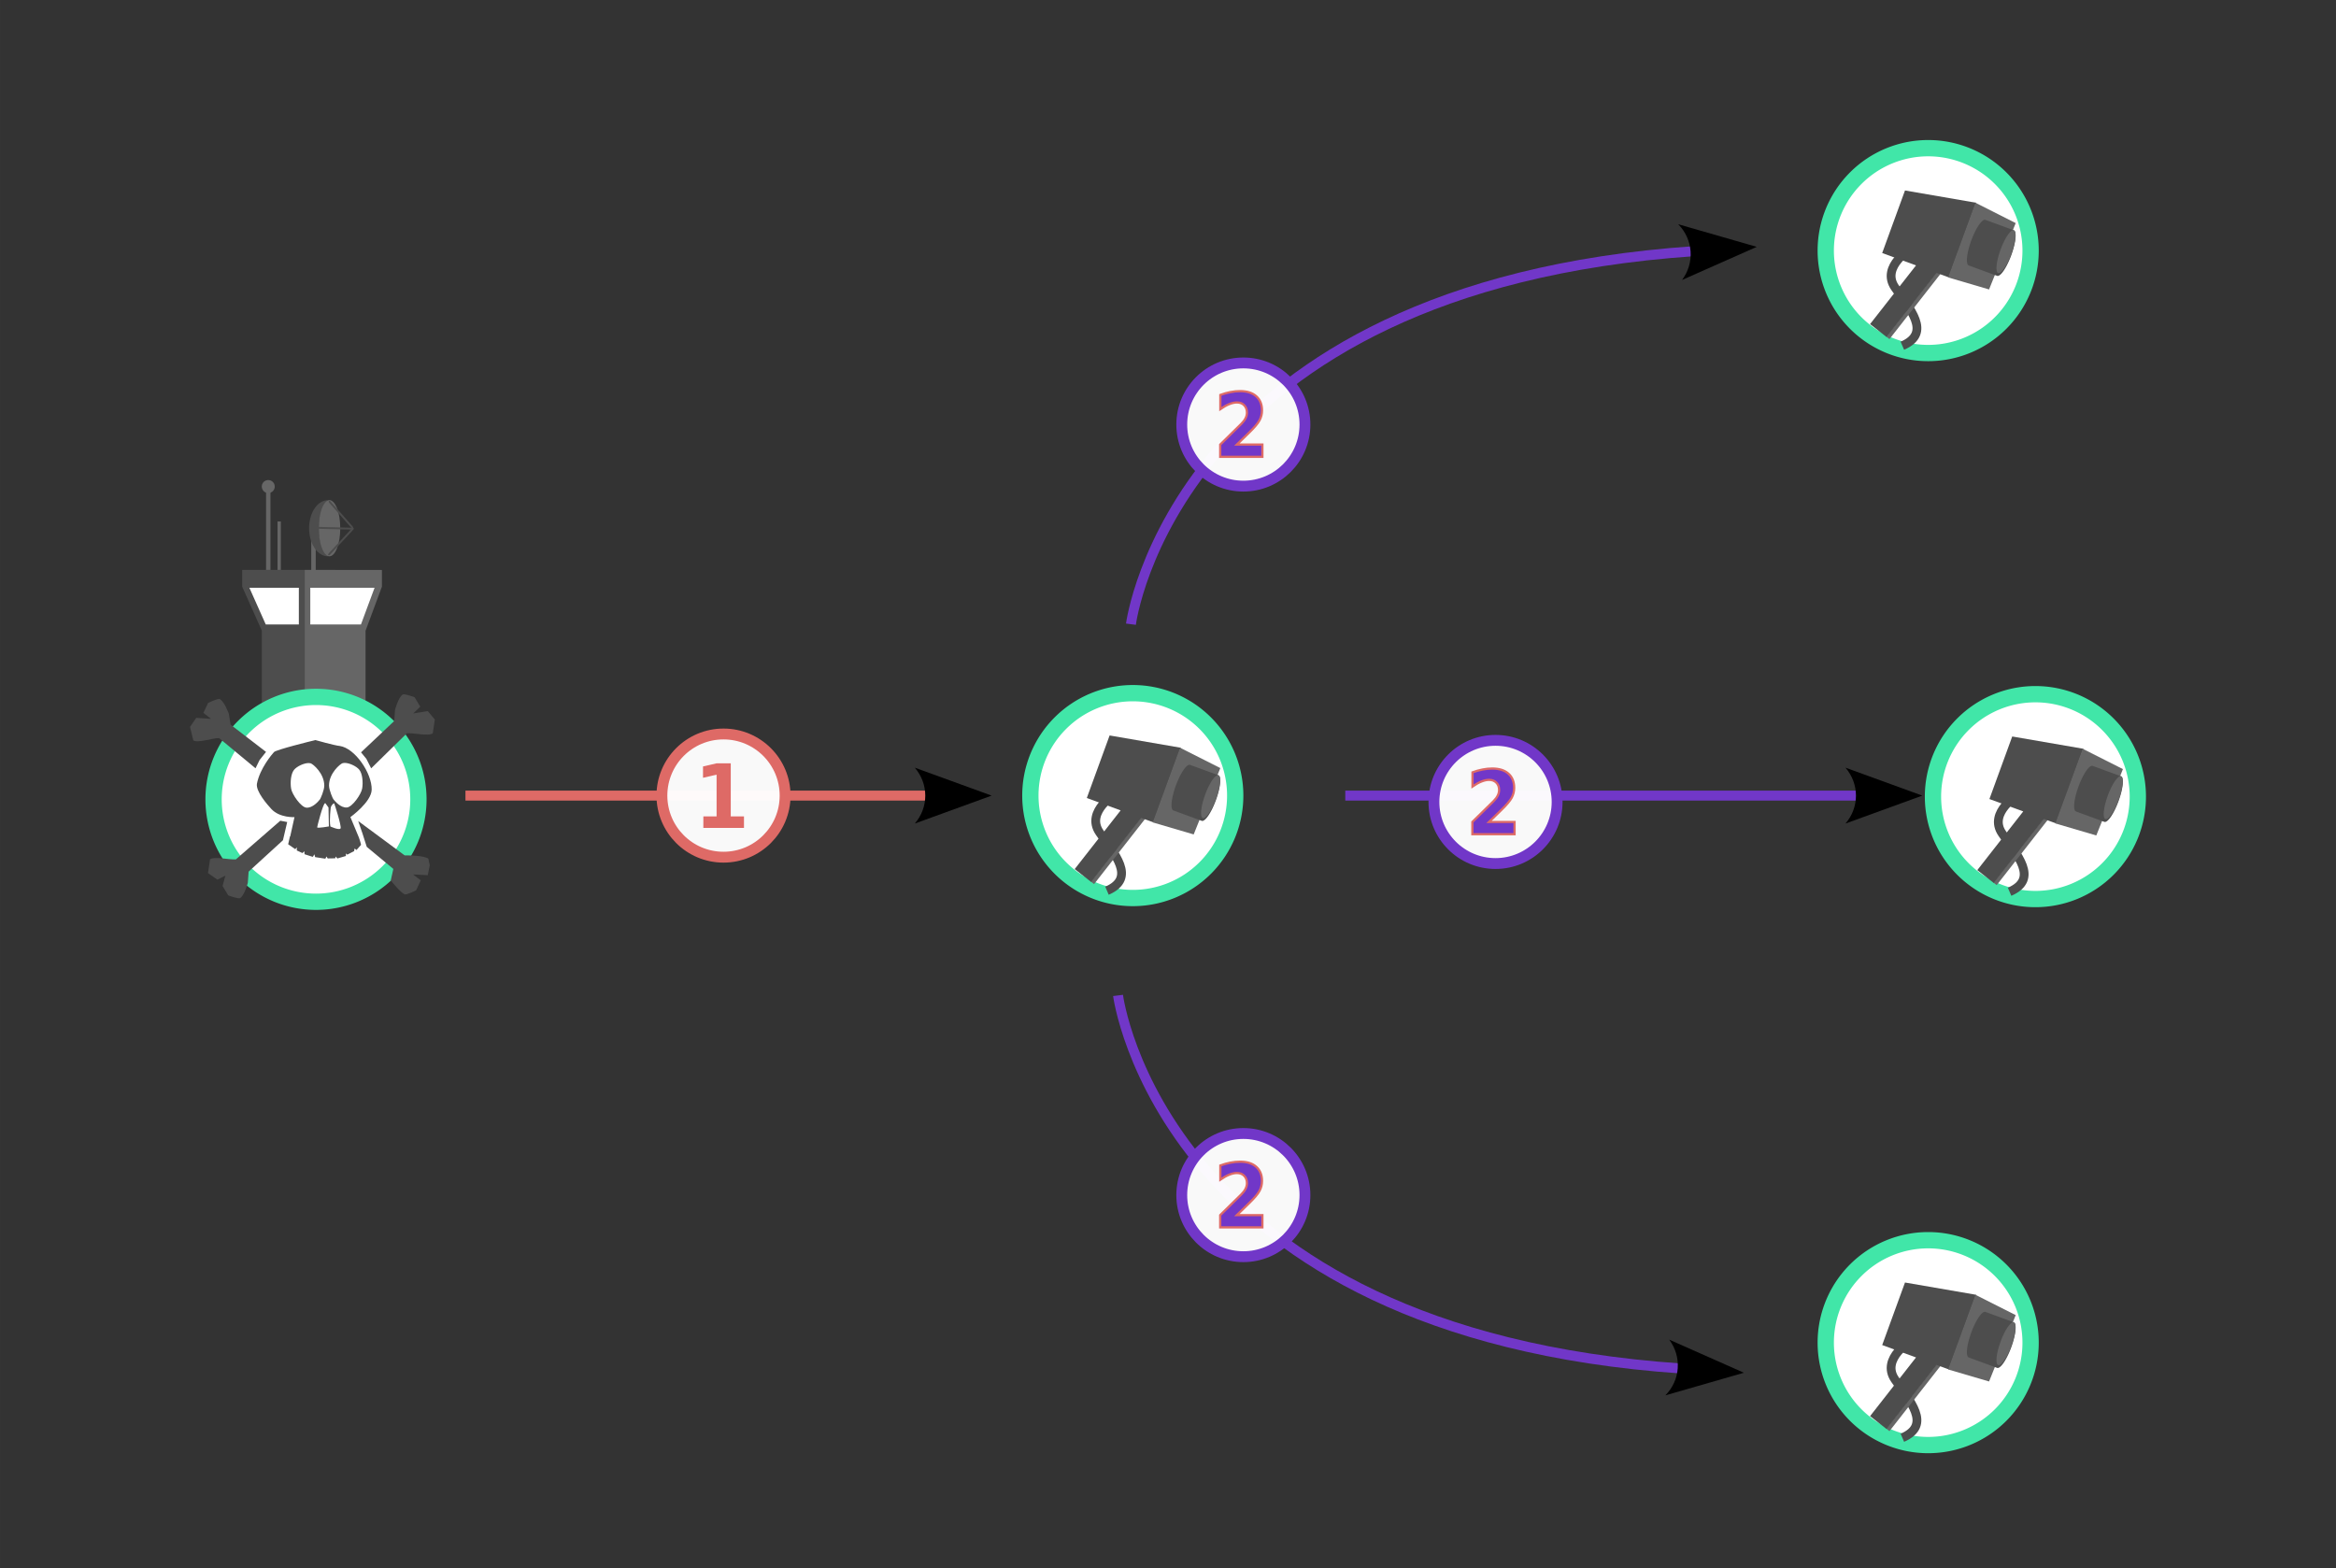
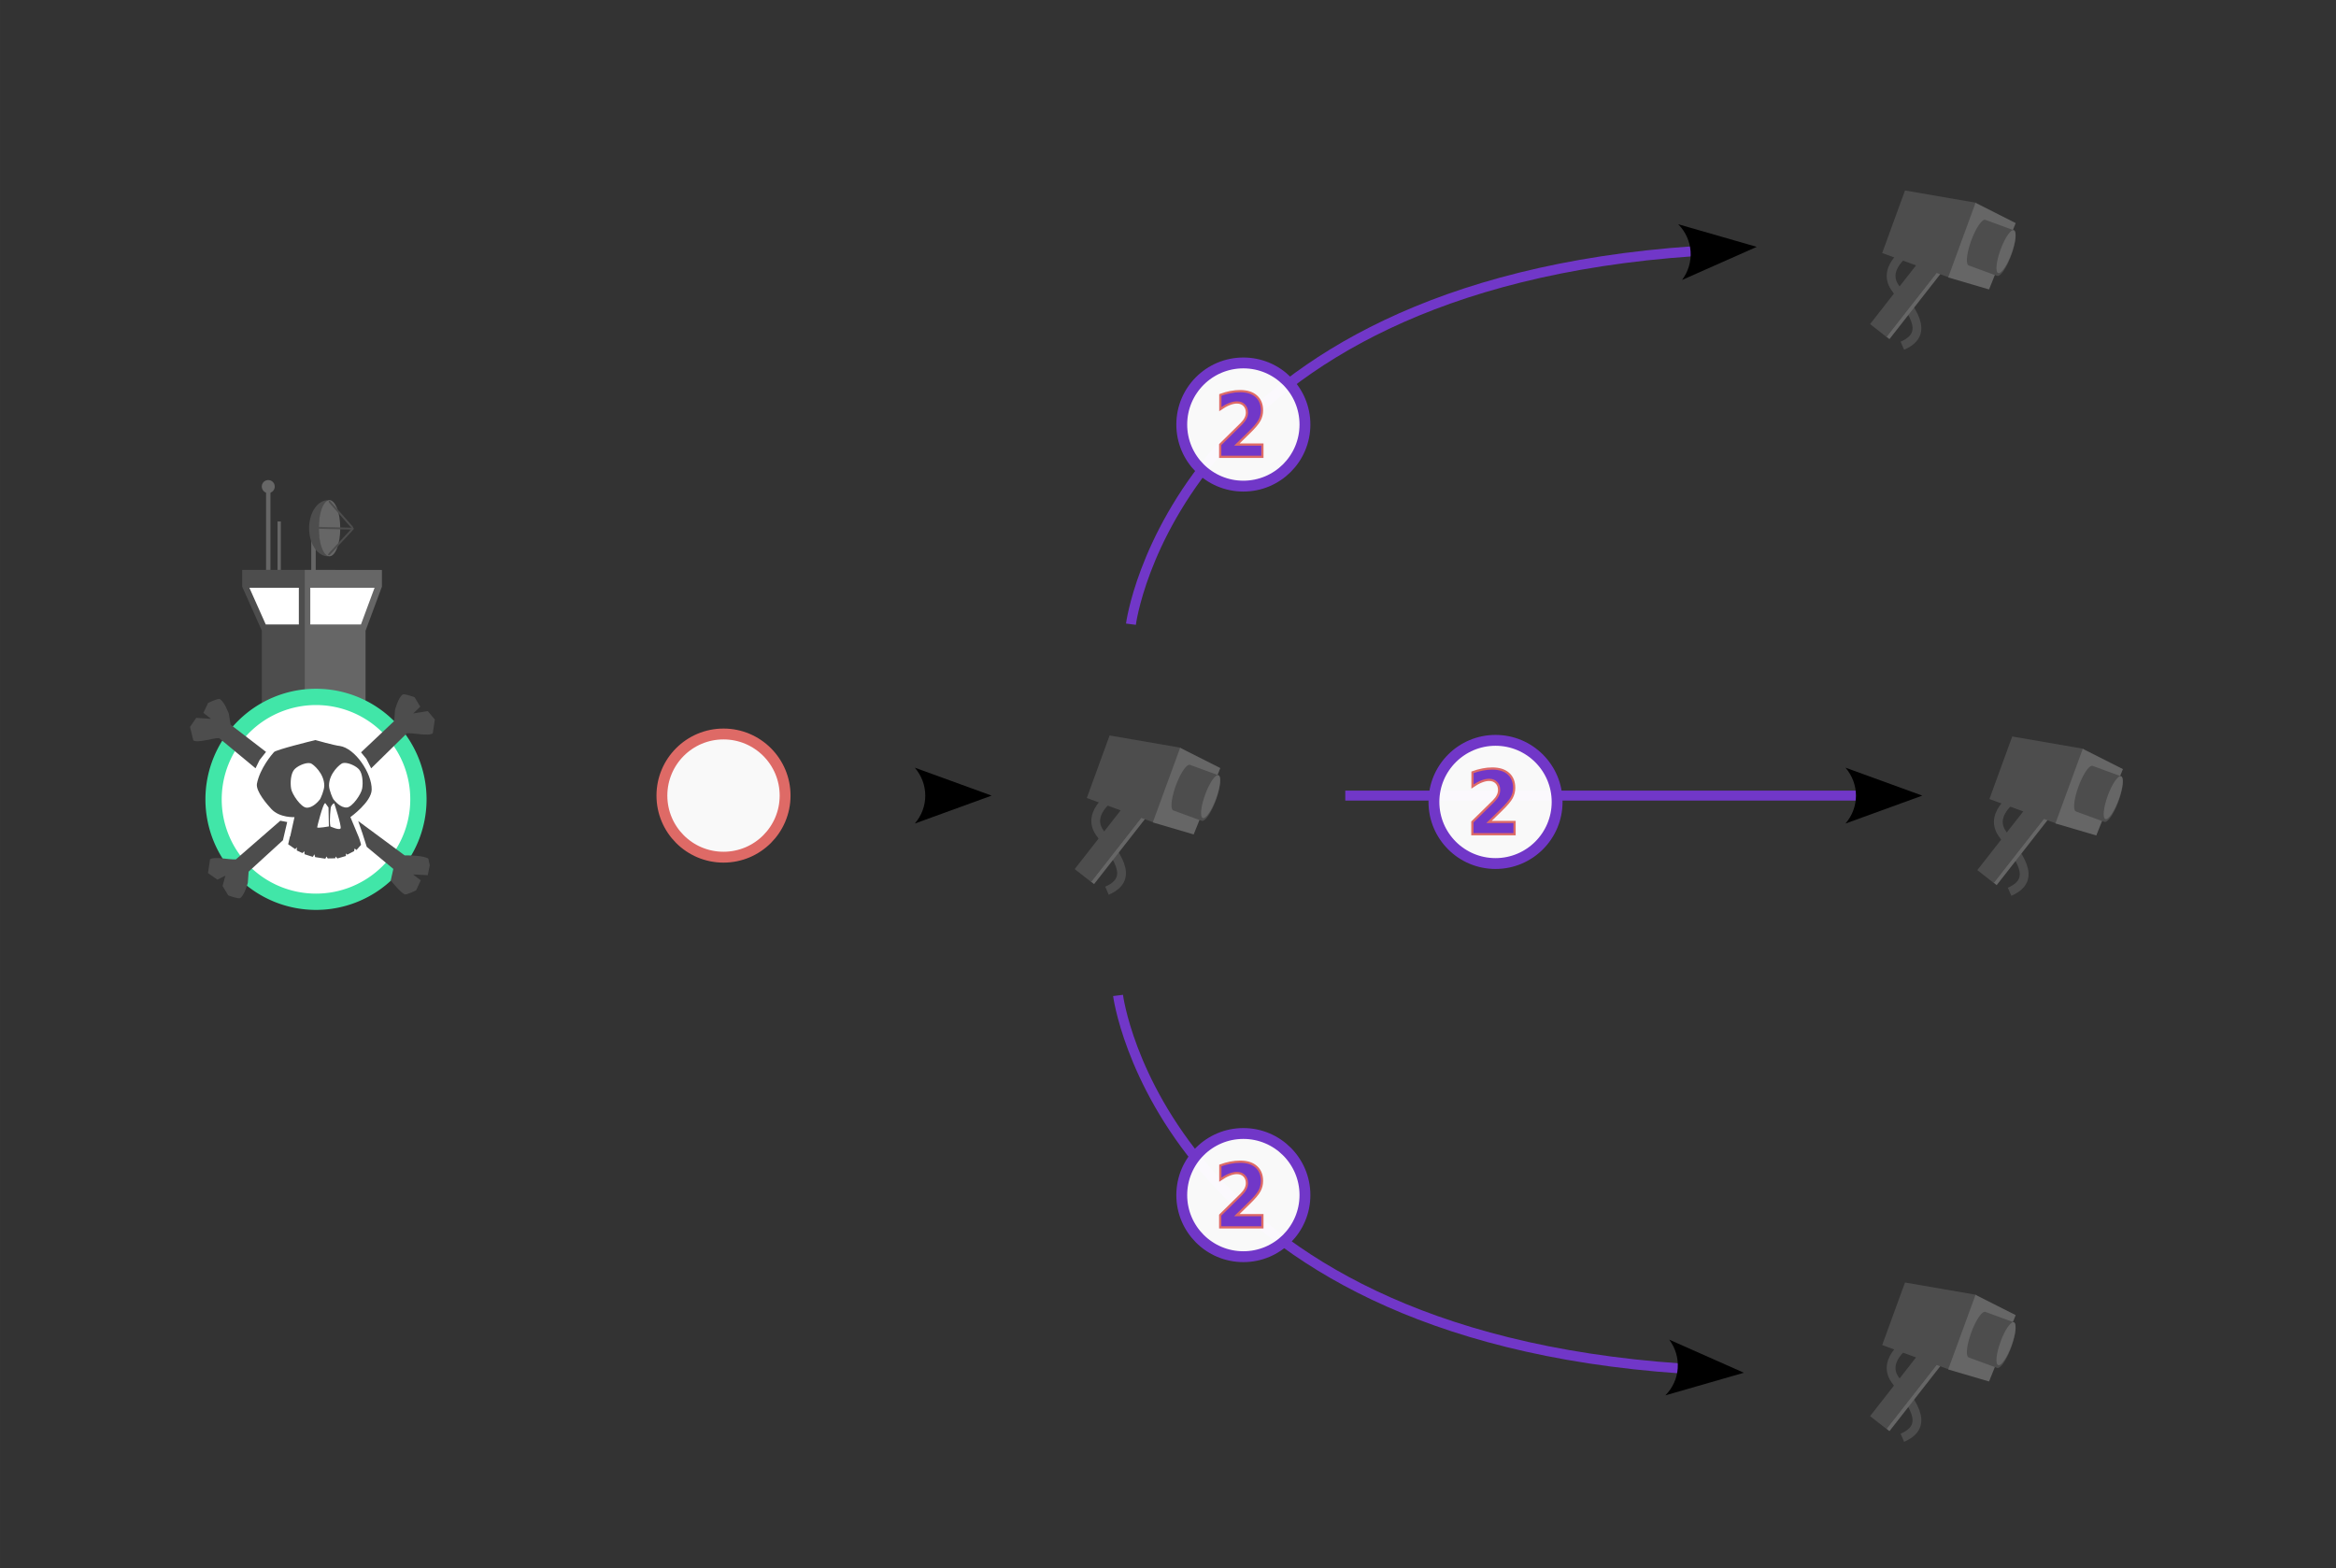
<svg xmlns="http://www.w3.org/2000/svg" xmlns:xlink="http://www.w3.org/1999/xlink" width="49.458mm" height="33.204mm" viewBox="-7 -7 86.052 57.772" version="1.1" id="svg157">
  <rect x="-7" y="-7" width="86.052" height="57.772" fill="#333333" stroke="none" />
  <title id="title15212">propagation de Mirail</title>
  <defs id="defs154" />
  <g id="g11165" transform="matrix(0.155,0,0,0.155,-11.03,2.36)">
    <path id="rect10495" style="fill:#4d4d4d;fill-opacity:1;stroke-width:0.411;stop-color:#000000" d="m 83.553,75.054 v 3.975 l 4.68,10.48 V 117.747 H 98.41 V 89.509 79.029 75.054 Z" />
    <path id="rect10497" style="fill:#666666;stroke-width:0.49;stop-color:#000000" d="M 98.41,75.054 V 79.029 89.509 117.747 H 112.878 V 89.509 l 3.889,-10.48 v -3.975 z" />
    <rect style="fill:#666666;fill-opacity:1;stroke:none;stroke-width:0.359;stroke-dasharray:none;stroke-opacity:1;stop-color:#000000" id="rect10682" width="1.045" height="19.814" x="89.231" y="55.24" />
    <rect style="fill:#666666;fill-opacity:1;stroke:none;stroke-width:0.382;stroke-dasharray:none;stroke-opacity:1;stop-color:#000000" id="rect10684" width="1.059" height="9.907" x="99.971" y="65.586" />
    <circle style="fill:#666666;fill-opacity:1;stroke:none;stroke-width:0.358;stroke-dasharray:none;stroke-opacity:1;stop-color:#000000" id="path10740" cx="89.754" cy="55.24" r="1.543" />
    <g id="g10889" transform="translate(59.463,19.207)">
      <path id="path10742" style="fill:#4d4d4d;fill-opacity:1;stroke:none;stroke-width:0.505;stroke-dasharray:none;stroke-opacity:1;stop-color:#000000" d="m 44.449,39.282 a 4.453,6.659 0 0 0 -4.453,6.659 4.453,6.659 0 0 0 4.453,6.658 4.453,6.659 0 0 0 0.932,-0.152 3.304,6.522 0 0 1 -3.088,-6.506 3.304,6.522 0 0 1 3.098,-6.508 4.453,6.659 0 0 0 -0.943,-0.151 z" />
      <ellipse style="fill:#666666;fill-opacity:1;stroke:none;stroke-width:0.632;stroke-dasharray:none;stroke-opacity:1;stop-color:#000000" id="path10744" cx="44.847" cy="45.94" rx="2.554" ry="6.659" />
    </g>
    <rect style="fill:#666666;fill-opacity:1;stroke:none;stroke-width:0.238;stroke-dasharray:none;stroke-opacity:1;stop-color:#000000" id="rect10891" width="0.791" height="11.514" x="91.954" y="63.54" />
    <rect style="fill:#4d4d4d;fill-opacity:1;stroke:none;stroke-width:0.238;stroke-dasharray:none;stroke-opacity:1;stop-color:#000000" id="rect11139" width="0.449" height="8.681" x="-39.319" y="112.94" transform="matrix(-0.749,0.663,0.663,0.749,0,0)" ry="0.396" />
    <rect style="fill:#4d4d4d;fill-opacity:1;stroke:none;stroke-width:0.238;stroke-dasharray:none;stroke-opacity:1;stop-color:#000000" id="rect11141" width="0.449" height="8.681" x="124.62" y="18.37" transform="matrix(0.733,0.681,0.681,-0.733,0,0)" ry="0.396" />
    <rect style="fill:#4d4d4d;fill-opacity:1;stroke:none;stroke-width:0.238;stroke-dasharray:none;stroke-opacity:1;stop-color:#000000" id="rect11143" width="0.449" height="8.681" x="62.249" y="102.971" transform="matrix(-0.025,1,1,0.025,0,0)" ry="0.396" />
    <path id="path11145" style="fill:#ffffff;fill-opacity:1;stroke-width:0.342;stop-color:#000000" d="m 85.264,79.292 h 11.759 v 8.72 h -7.865 z" />
    <path id="path11147" style="fill:#ffffff;stroke-width:0.408;stop-color:#000000" d="m 99.742,79.3 h 15.275 l -3.236,8.72 H 99.742 Z" />
  </g>
  <g id="g11412" transform="translate(-7.449,-7.348)">
    <g id="g65642" transform="translate(-48.596,2.383)">
      <path id="path43581" style="fill:#ffffff;stroke:#41e6a8;stroke-width:0.6" d="m 64.458,27.409 a 3.773,3.773 0 0 1 -3.773,3.773 3.773,3.773 0 0 1 -3.773,-3.773 3.773,3.773 0 0 1 3.773,-3.773 3.773,3.773 0 0 1 3.773,3.773 z" />
      <path id="path12663" style="fill:#4d4d4d;fill-opacity:1;stroke:none;stroke-width:0.019px;stroke-linecap:butt;stroke-linejoin:miter;stroke-opacity:1" d="m 63.912,23.542 c -0.012,1.17e-4 -0.023,0.001 -0.031,0.004 -0.167,0.11 -0.285,0.568 -0.285,0.568 l -0.029,0.41 -1.222,1.154 0.196,0.24 0.177,0.349 1.316,-1.291 c 0.247,-0.022 0.794,0.12 0.953,3.04e-4 l 0.076,-0.507 -0.258,-0.31 -0.538,0.085 0.259,-0.247 -0.208,-0.348 c 0,0 -0.289,-0.109 -0.407,-0.108 z m -6.793,0.17 c -0.11,7.3e-4 -0.407,0.145 -0.407,0.145 l -0.175,0.365 0.28,0.222 -0.543,-0.036 -0.229,0.333 0.121,0.498 c 0.17,0.104 0.702,-0.086 0.949,-0.087 l 1.343,1.113 0.149,-0.304 0.238,-0.299 -1.305,-1.003 -0.066,-0.405 c 0,0 -0.159,-0.445 -0.335,-0.54 -0.005,-0.001 -0.012,-0.002 -0.019,-0.002 z m 3.542,1.515 v 3.8e-5 4.52e-4 c -0.166,0.038 -1.444,0.355 -1.522,0.44 -0.068,0.074 -0.522,0.603 -0.629,1.164 -0.053,0.278 0.388,0.781 0.534,0.937 0.306,0.329 0.849,0.296 0.849,0.296 l -0.157,0.707 c -0.004,0.002 -0.008,0.005 -0.011,0.008 l -0.065,0.285 0.262,0.181 0.057,-0.069 -0.001,0.116 0.208,0.096 0.069,-0.068 0.009,0.111 0.304,0.097 0.058,-0.094 0.028,0.103 0.376,0.059 0.042,-0.082 0.045,0.072 0.274,-0.005 0.024,-0.066 0.056,0.072 0.316,-0.091 0.002,-0.095 0.048,0.046 0.253,-0.131 0.017,-0.096 0.071,0.055 0.167,-0.189 c -0.016,-0.092 -0.063,-0.222 -0.072,-0.248 7.66e-4,-1.47e-4 0.001,-4.51e-4 0.002,-5.9e-4 l -0.322,-0.774 c 0,0 0.775,-0.555 0.784,-1.011 0.011,-0.605 -0.612,-1.524 -1.173,-1.609 -0.178,-0.013 -0.902,-0.218 -0.902,-0.218 z m 1.079,0.84 c 0.176,-9.38e-4 0.431,0.123 0.534,0.244 0.125,0.148 0.15,0.473 0.112,0.701 -0.034,0.206 -0.362,0.683 -0.565,0.698 -0.223,0.015 -0.43,-0.22 -0.496,-0.305 -0.024,-0.031 -0.16,-0.335 -0.16,-0.507 0,-0.448 0.411,-0.798 0.505,-0.823 0.021,-0.005 0.045,-0.008 0.07,-0.008 z m -1.325,0.006 c 0.025,1.4e-4 0.049,0.003 0.07,0.008 0.093,0.025 0.505,0.375 0.505,0.823 0,0.172 -0.136,0.475 -0.16,0.507 -0.066,0.085 -0.273,0.32 -0.496,0.305 -0.204,-0.014 -0.531,-0.492 -0.565,-0.698 -0.038,-0.227 -0.013,-0.553 0.112,-0.701 0.103,-0.122 0.358,-0.245 0.534,-0.244 z m 0.615,1.478 0.116,0.16 0.014,0.696 c 0,0 -0.398,0.073 -0.432,0.037 -0.007,-0.008 0.212,-0.878 0.291,-0.892 0.004,-6.59e-4 0.008,-9.72e-4 0.011,-8.33e-4 z m 0.318,0.006 c 0.003,-7.3e-5 0.006,7.31e-4 0.008,0.003 0.017,0.032 0.274,0.833 0.235,0.918 -0.039,0.085 -0.376,-0.069 -0.376,-0.069 -0.047,-0.244 0.015,-0.697 0.015,-0.705 0.015,-0.059 0.087,-0.146 0.118,-0.147 z m -1.978,0.64 -1.635,1.423 c -0.247,0.022 -0.794,-0.12 -0.953,-2.96e-4 l -0.076,0.507 0.348,0.242 0.295,-0.151 -0.106,0.381 0.208,0.348 c 0,0 0.351,0.132 0.438,0.103 0.167,-0.11 0.285,-0.568 0.285,-0.568 l 0.029,-0.41 1.264,-1.155 0.157,-0.672 z m 2.87,0.011 0.154,0.447 0.161,0.504 0.979,0.813 -0.094,0.424 c 0,0 0.332,0.422 0.51,0.514 0.089,0.02 0.424,-0.149 0.424,-0.149 l 0.17,-0.368 -0.284,-0.218 0.544,0.028 0.071,-0.366 -0.052,-0.247 C 64.653,29.489 64.2,29.469 63.952,29.474 Z" />
    </g>
  </g>
  <g id="path11989">
-     <path style="color:#000000;fill:#de6a66;-inkscape-stroke:none" d="m 10.146,22.123 v 0.367 h 17.066 v -0.367 z" id="path15918" />
    <g id="g15912">
      <path d="m 26.699,21.278 2.83,1.029 -2.83,1.029 c 0.514,-0.599 0.514,-1.456 0,-2.058 z" style="fill:context-stroke;fill-rule:evenodd;stroke-width:0.257" id="path15914" />
    </g>
  </g>
  <g id="g13068" transform="translate(-3.01,-3.267)">
-     <path id="ellipse21095" style="font-size:10.583px;line-height:1.25;letter-spacing:0px;fill:#ffffff;stroke:#41e6a8;stroke-width:0.6" d="m 41.512,25.573 a 3.773,3.773 0 0 1 -3.773,3.773 3.773,3.773 0 0 1 -3.773,-3.773 3.773,3.773 0 0 1 3.773,-3.773 3.773,3.773 0 0 1 3.773,3.773 z" />
+     <path id="ellipse21095" style="font-size:10.583px;line-height:1.25;letter-spacing:0px;fill:#ffffff;stroke:#41e6a8;stroke-width:0.6" d="m 41.512,25.573 z" />
    <g id="g13040" transform="translate(6.398,-10.989)">
      <path style="fill:none;stroke:#4d4d4d;stroke-width:0.324px;stroke-linecap:butt;stroke-linejoin:miter;stroke-opacity:1" d="m 30.74,36.461 c 0,0 -1.16,0.683 -0.622,1.461 0.538,0.779 1.366,1.671 0.272,2.144" id="path12802" />
      <rect style="fill:#666666;fill-opacity:1;stroke:none;stroke-width:0.317;stroke-dasharray:none;stroke-opacity:1;stop-color:#000000" id="rect12719" width="0.15" height="4.516" x="47.95" y="8.411" transform="rotate(38.043)" />
      <path id="rect12669" style="fill:#4d4d4d;fill-opacity:1;stroke:none;stroke-width:0.317;stroke-dasharray:none;stroke-opacity:1;stop-color:#000000" d="m 30.487,34.347 -0.84,2.304 1.246,0.456 -1.692,2.162 0.606,0.475 1.846,-2.359 0.451,0.165 1.006,-2.75 z" />
      <path id="rect12587" style="fill:#666666;stroke-width:0.162;stop-color:#000000" transform="rotate(20.102)" d="m 43.031,21.31 1.646,0.193 -0.081,2.633 -1.566,0.102 z" />
      <path id="path12605" style="fill:#4d4d4d;fill-opacity:1;stroke:none;stroke-width:0.116;stroke-dasharray:none;stroke-opacity:1;stop-color:#000000" d="m 33.45,35.43 a 0.229,0.894 20.102 0 0 -0.522,0.761 0.229,0.894 20.102 0 0 -0.093,0.918 l 1.046,0.383 a 0.229,0.894 20.102 0 0 0.522,-0.761 0.229,0.894 20.102 0 0 0.093,-0.918 z" />
      <ellipse style="fill:#666666;fill-opacity:1;stroke:none;stroke-width:0.108;stroke-dasharray:none;stroke-opacity:1;stop-color:#000000" id="ellipse12607" cx="44.703" cy="22.614" rx="0.214" ry="0.839" transform="rotate(20.102)" />
    </g>
  </g>
  <use x="0" y="0" xlink:href="#g13068" id="use13076" transform="translate(29.3,20.151)" />
  <use x="0" y="0" xlink:href="#use13076" id="use13084" transform="translate(3.95,-20.113)" />
  <use x="0" y="0" xlink:href="#use13084" id="use13092" transform="translate(-3.95,-20.113)" />
  <g id="g7553" transform="translate(-6.462,-3.087)">
    <circle style="fill:#ffffff;fill-opacity:0.968;stroke:#de6a66;stroke-width:0.4;stroke-miterlimit:4;stroke-dasharray:none;stroke-opacity:1;stop-color:#000000" id="circle3672" cx="26.114" cy="25.393" r="2.269" />
    <g aria-label="1" id="text5600" style="font-size:3.261px;line-height:1.25;fill:#de6a66;fill-opacity:1;stroke-width:0.082">
-       <path d="m 25.372,26.159 h 0.487 V 24.622 l -0.5,0.115 v -0.417 l 0.497,-0.115 h 0.525 v 1.954 h 0.487 v 0.424 h -1.497 z" style="font-weight:bold;font-stretch:semi-condensed;font-family:'DejaVu Sans';-inkscape-font-specification:'DejaVu Sans Bold Semi-Condensed';fill:#de6a66;fill-opacity:1" id="path5797" />
-     </g>
+       </g>
  </g>
  <g id="path13108">
    <path style="color:#000000;fill:#7137c8;-inkscape-stroke:none" d="M 55.393,2.068 C 45.774,2.728 40.53,6.186 37.707,9.494 34.884,12.802 34.479,15.969 34.479,15.969 l 0.363,0.047 c 0,0 0.387,-3.049 3.146,-6.283 2.76,-3.234 7.889,-6.643 17.43,-7.297 z" id="path15858" />
    <g id="g15852">
      <path d="M 54.821,1.26 57.714,2.093 54.962,3.313 C 55.434,2.68 55.376,1.825 54.821,1.26 Z" style="fill:context-stroke;fill-rule:evenodd;stroke-width:0.257" id="path15854" />
    </g>
  </g>
  <g id="path14281">
    <path style="color:#000000;fill:#7137c8;-inkscape-stroke:none" d="m 34.367,29.645 -0.363,0.045 c 0,0 0.407,3.166 3.23,6.475 2.823,3.308 8.065,6.769 17.684,7.428 l 0.025,-0.367 C 45.403,42.571 40.273,39.16 37.514,35.926 c -2.76,-3.234 -3.146,-6.281 -3.146,-6.281 z" id="path15902" />
    <g id="g15896">
      <path d="m 54.488,42.346 2.753,1.22 -2.893,0.833 c 0.554,-0.563 0.613,-1.417 0.141,-2.053 z" style="fill:context-stroke;fill-rule:evenodd;stroke-width:0.257" id="path15898" />
    </g>
  </g>
  <g id="path14297">
    <path style="color:#000000;fill:#7137c8;-inkscape-stroke:none" d="m 42.557,22.123 v 0.367 h 18.941 v -0.367 z" id="path15880" />
    <g id="g15874">
      <path d="m 60.983,21.278 2.83,1.029 -2.83,1.029 c 0.514,-0.599 0.514,-1.456 0,-2.058 z" style="fill:context-stroke;fill-rule:evenodd;stroke-width:0.257" id="path15876" />
    </g>
  </g>
  <g id="g5917" style="stroke:#de6a66;stroke-opacity:1" transform="translate(14.945,-15.467)">
    <circle style="fill:#ffffff;fill-opacity:0.968;stroke:#7137c8;stroke-width:0.4;stroke-miterlimit:4;stroke-dasharray:none;stroke-opacity:1;stop-color:#000000" id="circle5752" cx="33.146" cy="38.007" r="2.269" />
    <g aria-label="2" id="text5756" style="font-size:3.261px;line-height:1.25;stroke:#de6a66;stroke-width:0.082;stroke-opacity:1" transform="translate(0.438,1.327)">
      <path d="m 32.468,37.418 h 0.941 v 0.451 H 31.855 V 37.418 l 0.78,-0.766 q 0.105,-0.105 0.154,-0.205 0.051,-0.1 0.051,-0.209 0,-0.167 -0.102,-0.269 -0.1,-0.102 -0.267,-0.102 -0.129,0 -0.283,0.062 -0.153,0.061 -0.328,0.182 v -0.522 q 0.186,-0.068 0.368,-0.103 0.183,-0.037 0.358,-0.037 0.384,0 0.596,0.188 0.213,0.188 0.213,0.524 0,0.194 -0.091,0.363 -0.089,0.167 -0.379,0.449 z" style="font-weight:bold;font-stretch:semi-condensed;font-family:'DejaVu Sans';-inkscape-font-specification:'DejaVu Sans Bold Semi-Condensed';fill:#7137c8;fill-opacity:1;stroke:#de6a66;stroke-opacity:1" id="path5794" />
    </g>
  </g>
  <use x="0" y="0" xlink:href="#g5917" id="use14392" transform="translate(-9.289,-13.902)" />
  <use x="0" y="0" xlink:href="#use14392" id="use14406" transform="translate(0,28.384)" />
</svg>